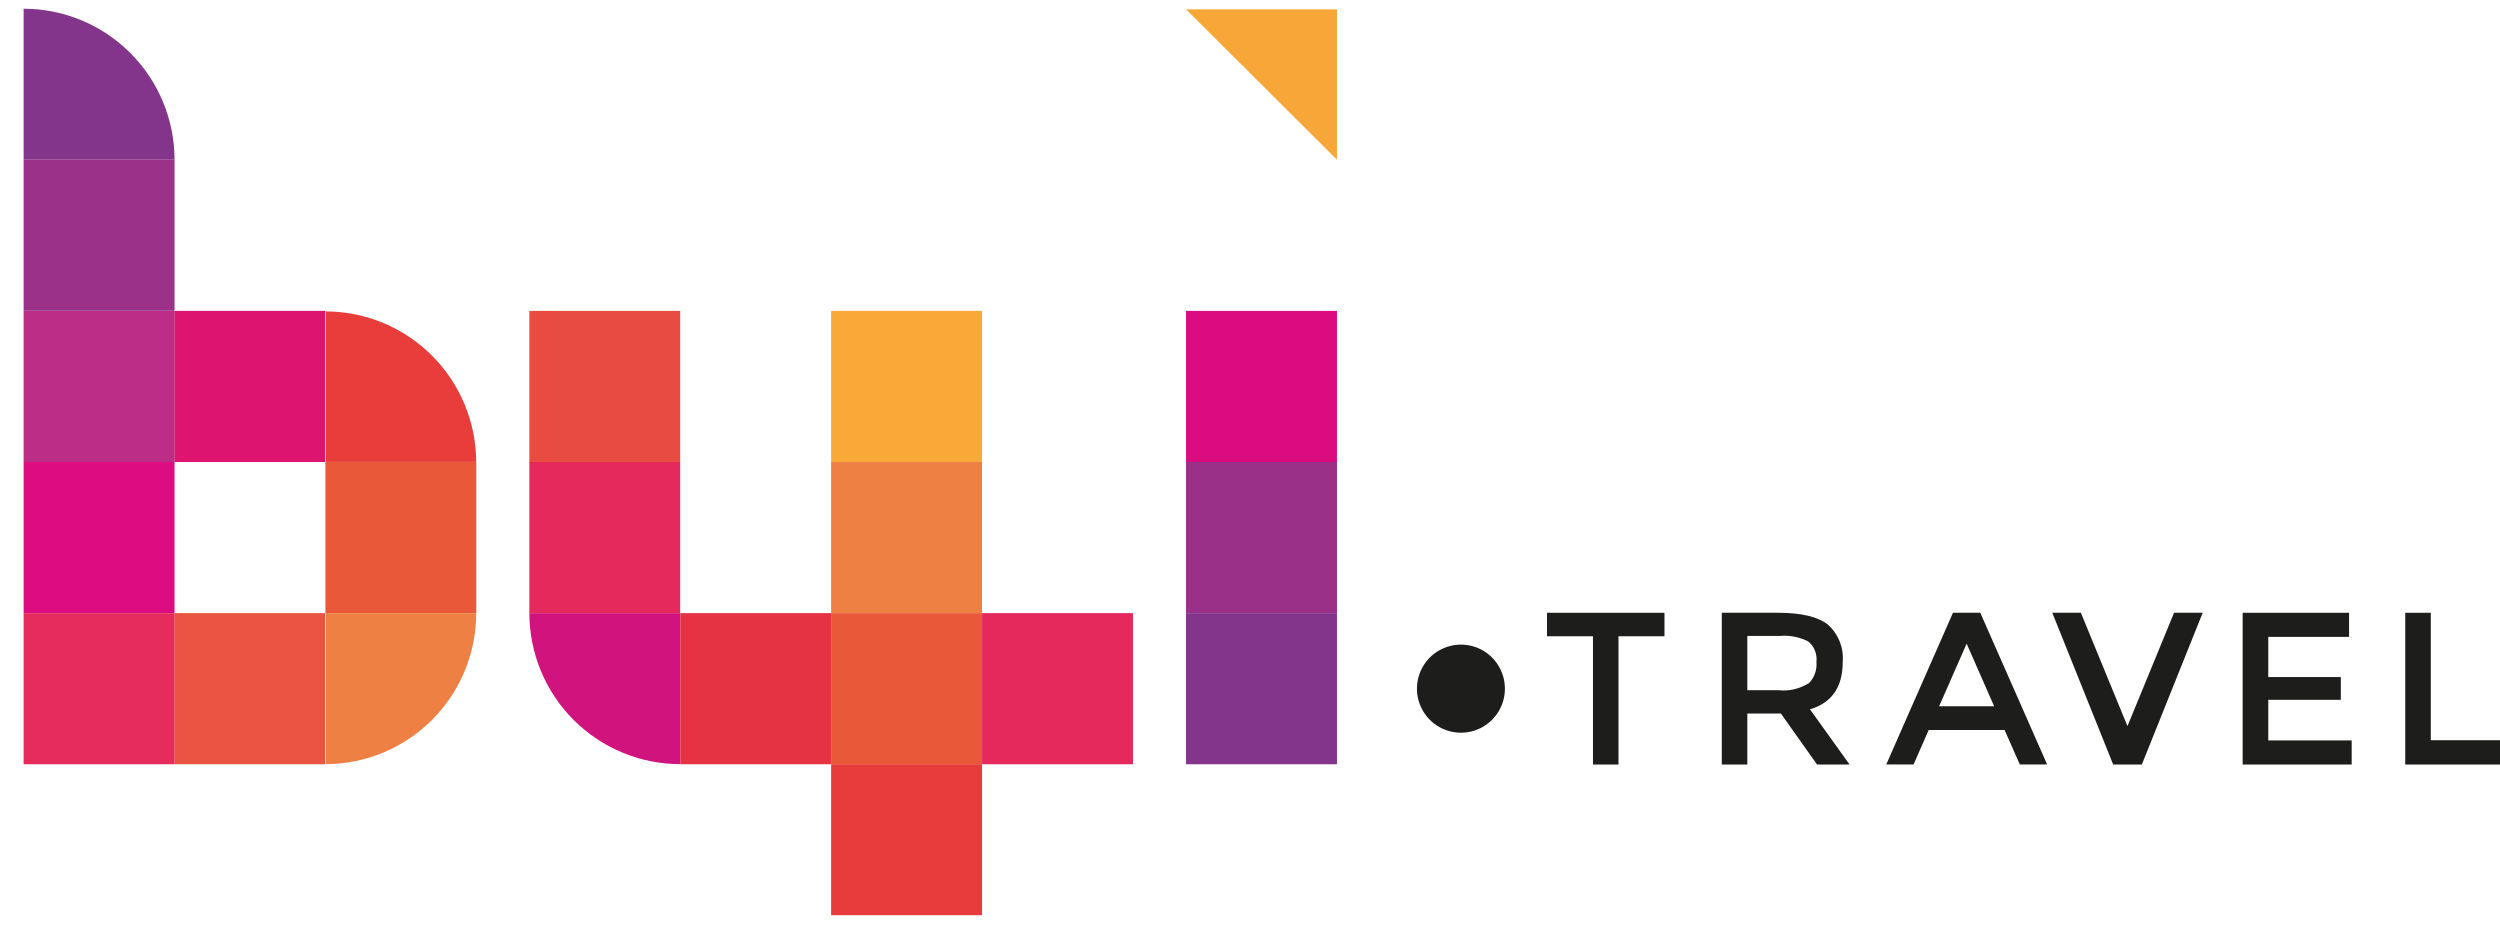
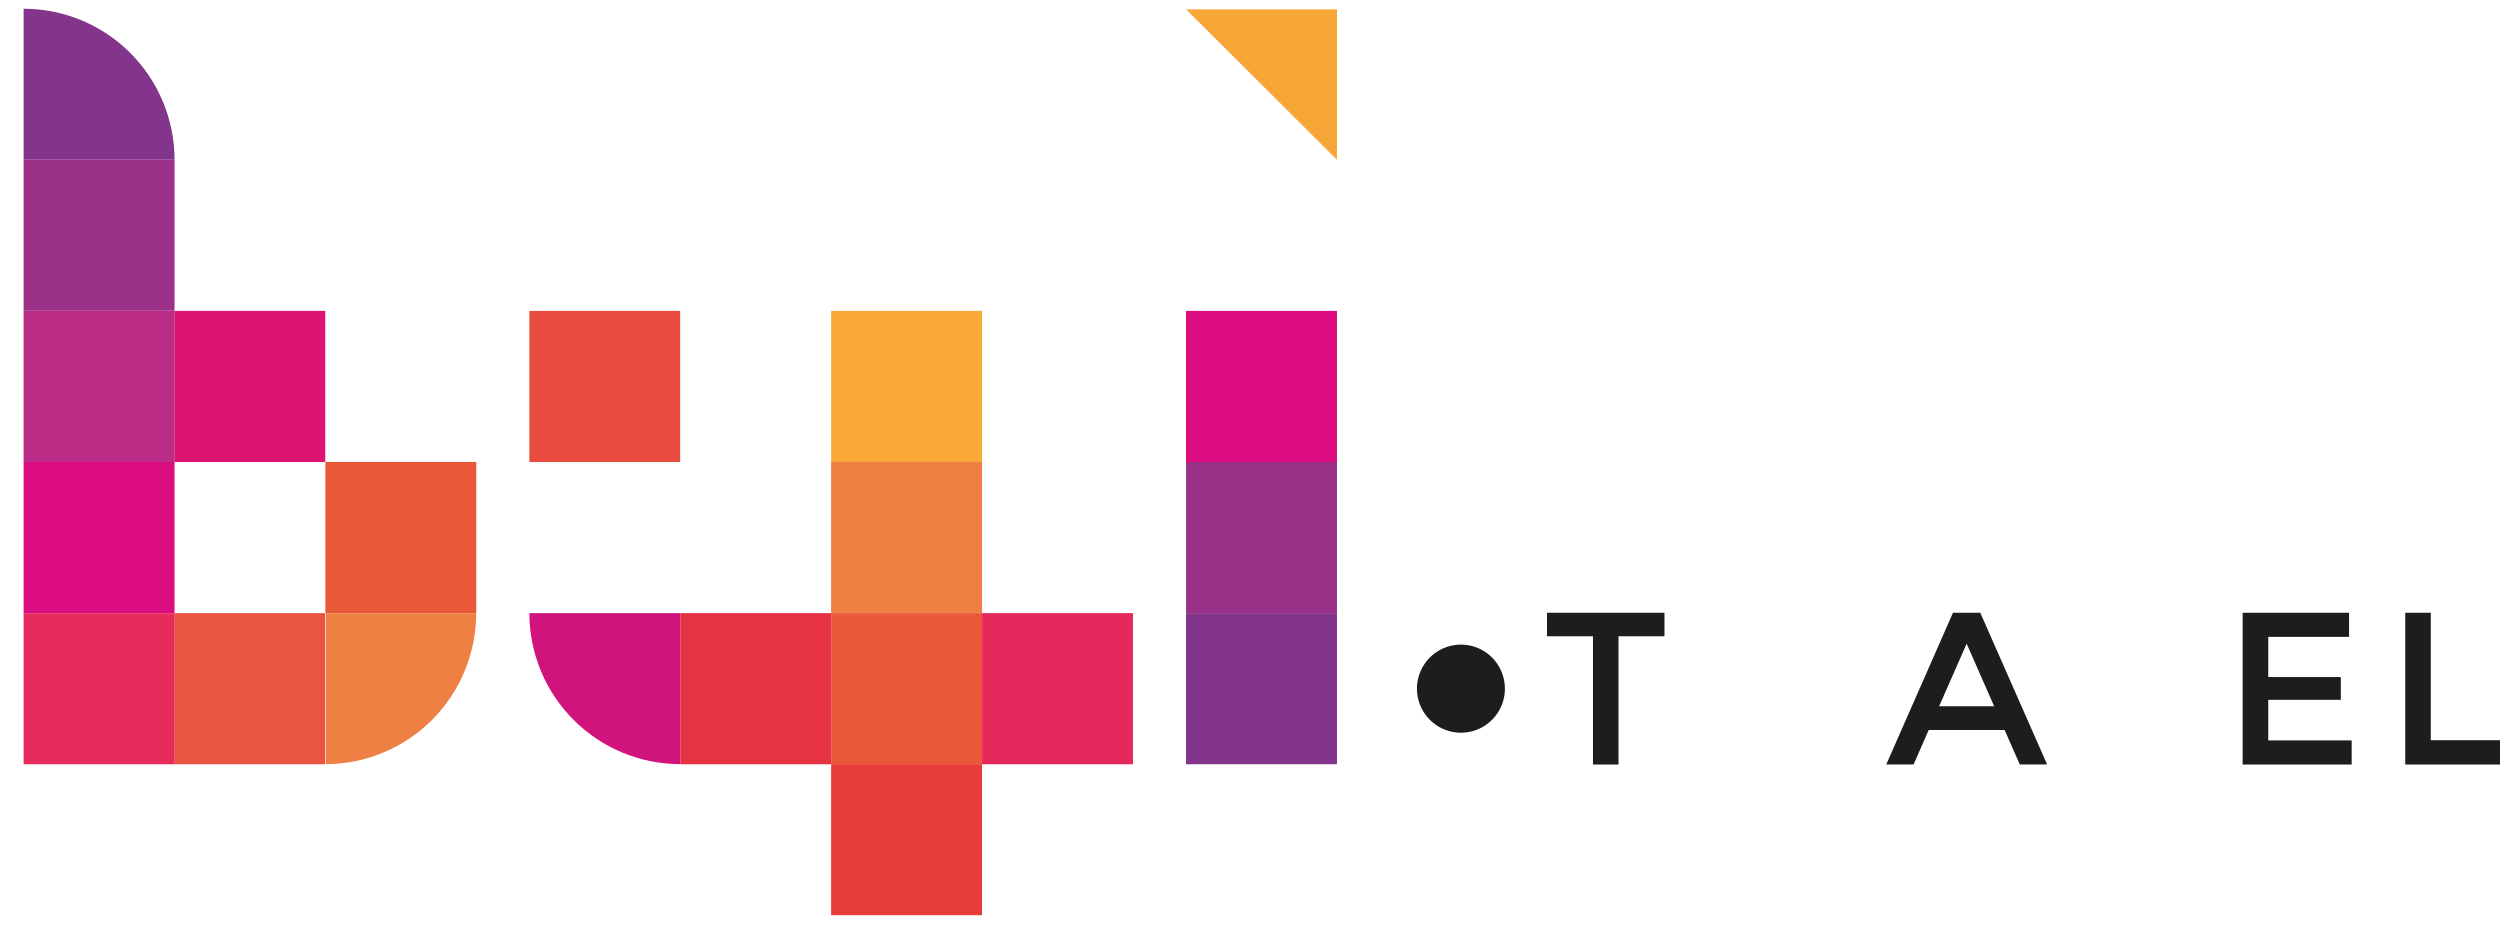
<svg xmlns="http://www.w3.org/2000/svg" width="85" height="32" viewBox="0 0 85 32" fill="none">
  <g clip-path="url(#clip0_6096_6242)">
    <path d="M23.13 25.981C21.769 25.981 20.465 25.44 19.502 24.477C18.54 23.514 17.999 22.208 17.998 20.846H23.13V25.981Z" fill="#D1147D" />
    <path d="M28.258 20.846H23.13V25.985H28.258V20.846Z" fill="#E63343" />
    <path d="M33.389 25.98H28.258V31.116H33.389V25.98Z" fill="#E73C3B" />
    <path d="M33.389 20.846H28.258V25.985H33.389V20.846Z" fill="#EA583A" />
    <path d="M38.521 20.846H33.39V25.985H38.521V20.846Z" fill="#E5295C" />
-     <path d="M23.126 15.707H17.998V20.842H23.126V15.707Z" fill="#E5295C" />
    <path d="M33.389 15.707H28.258V20.842H33.389V15.707Z" fill="#EE8043" />
    <path d="M23.126 10.57H17.998V15.709H23.126V10.57Z" fill="#E84C41" />
    <path d="M33.389 10.57H28.258V15.709H33.389V10.57Z" fill="#F8A938" />
    <path d="M0.803 0.297C2.163 0.297 3.468 0.838 4.43 1.801C5.393 2.764 5.934 4.07 5.935 5.432H0.803V0.297Z" fill="#83358C" />
    <path d="M16.194 15.707H11.063V20.842H16.194V15.707Z" fill="#EA583A" />
    <path d="M11.059 20.846H5.931V25.985H11.059V20.846Z" fill="#EA5442" />
    <path d="M5.935 15.707H0.803V20.842H5.935V15.707Z" fill="#DC0C81" />
    <path d="M5.935 10.57H0.803V15.709H5.935V10.57Z" fill="#BB2D87" />
    <path d="M11.059 10.57H5.931V15.709H11.059V10.57Z" fill="#DD1470" />
    <path d="M5.935 20.846H0.803V25.985H5.935V20.846Z" fill="#E62B5D" />
    <path d="M5.935 5.432H0.803V10.567H5.935V5.432Z" fill="#9C318A" />
    <path d="M11.081 25.981C12.437 25.976 13.737 25.433 14.695 24.471C15.653 23.508 16.191 22.205 16.191 20.846H11.081V25.981Z" fill="#EF8043" />
-     <path d="M11.081 10.588C12.434 10.593 13.732 11.133 14.689 12.092C15.646 13.051 16.186 14.35 16.191 15.705H11.081V10.588Z" fill="#E83D3B" />
    <path d="M45.457 15.707H40.325V20.842H45.457V15.707Z" fill="#9B3088" />
    <path d="M45.457 20.846H40.325V25.985H45.457V20.846Z" fill="#82358A" />
    <path d="M45.457 10.57H40.325V15.709H45.457V10.57Z" fill="#DB0C80" />
    <path d="M40.325 0.318H45.457V5.432L40.325 0.318Z" fill="#F7A738" />
    <path d="M51.031 22.791C51.154 23.06 51.195 23.36 51.148 23.653C51.101 23.945 50.969 24.217 50.767 24.434C50.566 24.651 50.305 24.804 50.017 24.872C49.729 24.94 49.427 24.922 49.15 24.818C48.873 24.715 48.632 24.532 48.459 24.291C48.286 24.051 48.188 23.765 48.177 23.469C48.166 23.173 48.244 22.88 48.399 22.628C48.554 22.376 48.781 22.176 49.05 22.053C49.228 21.971 49.421 21.924 49.618 21.917C49.814 21.91 50.01 21.941 50.194 22.01C50.378 22.078 50.546 22.183 50.69 22.317C50.834 22.451 50.95 22.612 51.031 22.791Z" fill="#1D1D1B" />
    <path d="M55.029 21.633V25.994H54.161V21.633H52.598V20.834H56.592V21.633H55.029Z" fill="#1D1D1B" />
-     <path d="M62.652 22.509C62.652 23.361 62.281 23.897 61.539 24.117L62.886 25.994H61.78L60.55 24.259H59.409V25.994H58.541V20.834H60.455C61.241 20.834 61.805 20.969 62.142 21.232C62.321 21.389 62.46 21.587 62.549 21.809C62.638 22.031 62.673 22.271 62.652 22.509ZM61.493 23.24C61.588 23.145 61.662 23.029 61.708 22.902C61.754 22.776 61.771 22.64 61.759 22.506C61.774 22.377 61.757 22.246 61.709 22.125C61.662 22.004 61.585 21.897 61.486 21.814C61.187 21.659 60.85 21.592 60.515 21.622H59.409V23.467H60.472C60.822 23.505 61.175 23.425 61.475 23.24" fill="#1D1D1B" />
    <path d="M65.576 24.819L65.062 25.991H64.133L66.401 20.834H67.33L69.602 25.991H68.673L68.156 24.819H65.576ZM67.801 24.014L66.866 21.884L65.93 24.014H67.801Z" fill="#1D1D1B" />
-     <path d="M72.823 25.994H71.848L69.778 20.834H70.75L72.334 24.688L73.918 20.834H74.892L72.823 25.994Z" fill="#1D1D1B" />
    <path d="M79.868 20.834V21.654H77.121V23.02H79.588V23.794H77.121V25.174H79.957V25.994H76.25V20.834H79.868Z" fill="#1D1D1B" />
    <path d="M81.778 25.994V20.834H82.647V25.167H85V25.994H81.778Z" fill="#1D1D1B" />
  </g>
  <defs>
    <clipPath id="clip0_6096_6242">
      <rect width="84.197" height="30.822" fill="white" transform="translate(0.803 0.297)" />
    </clipPath>
  </defs>
</svg>